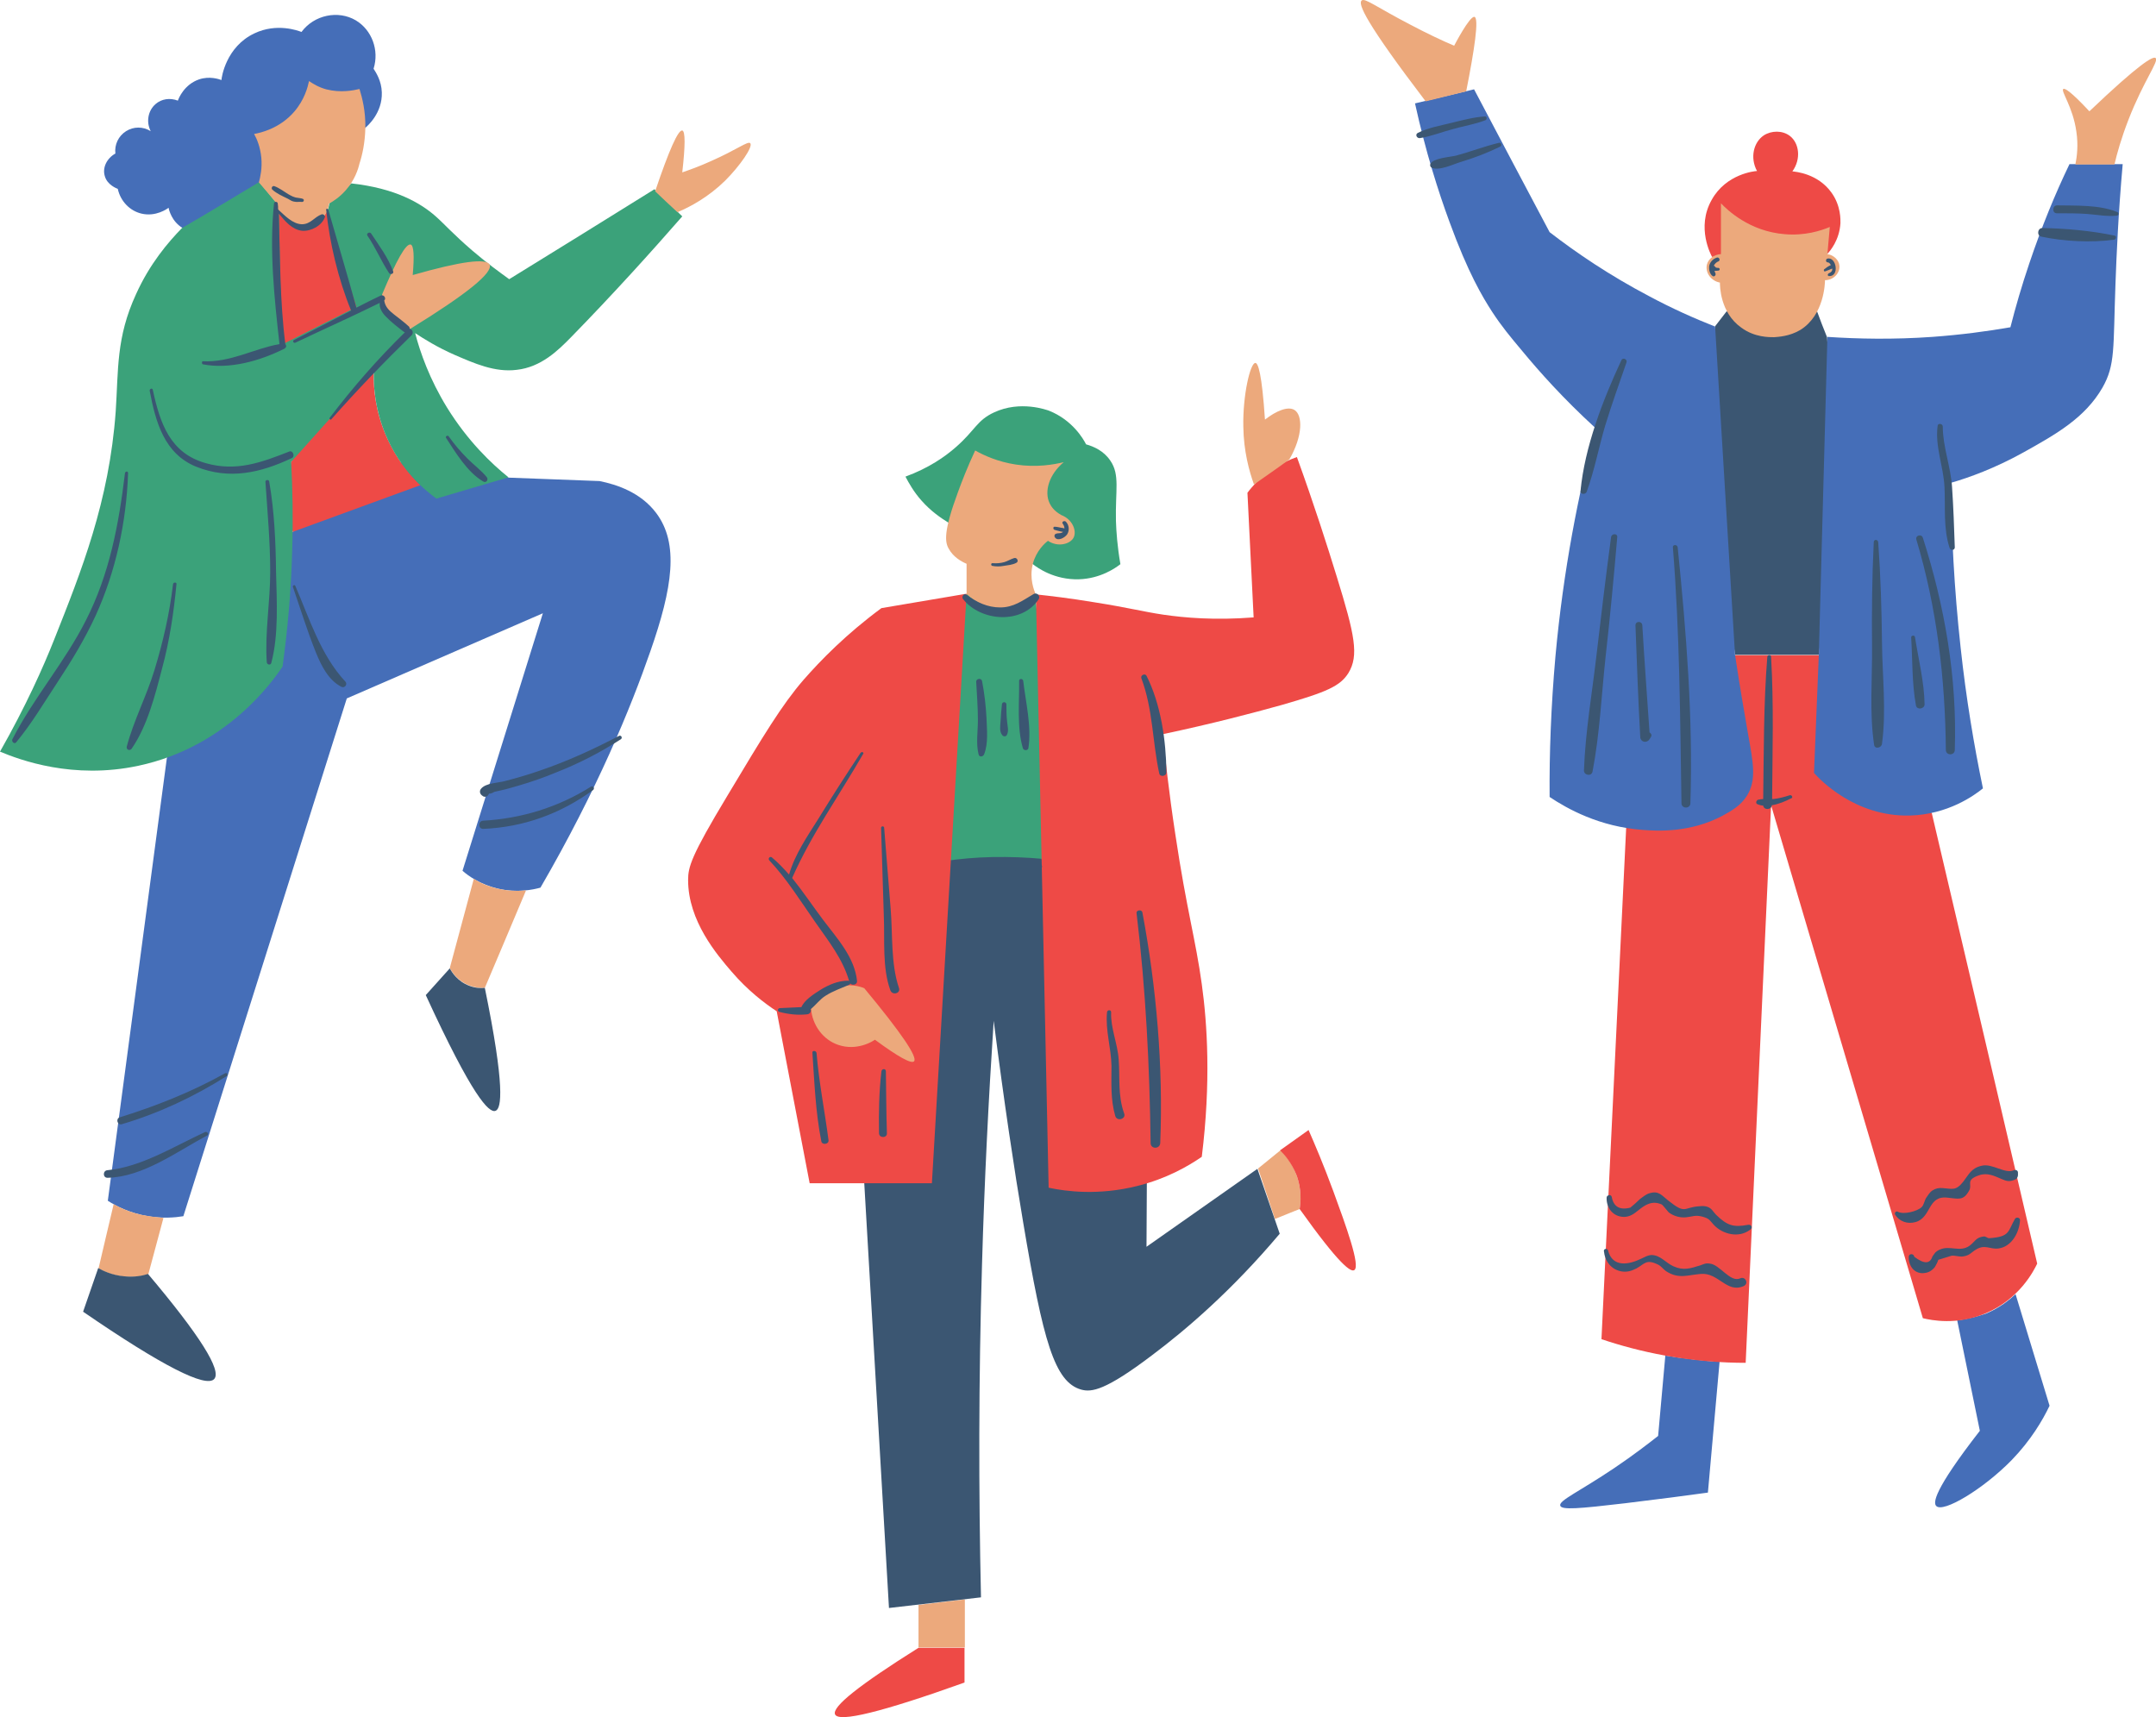
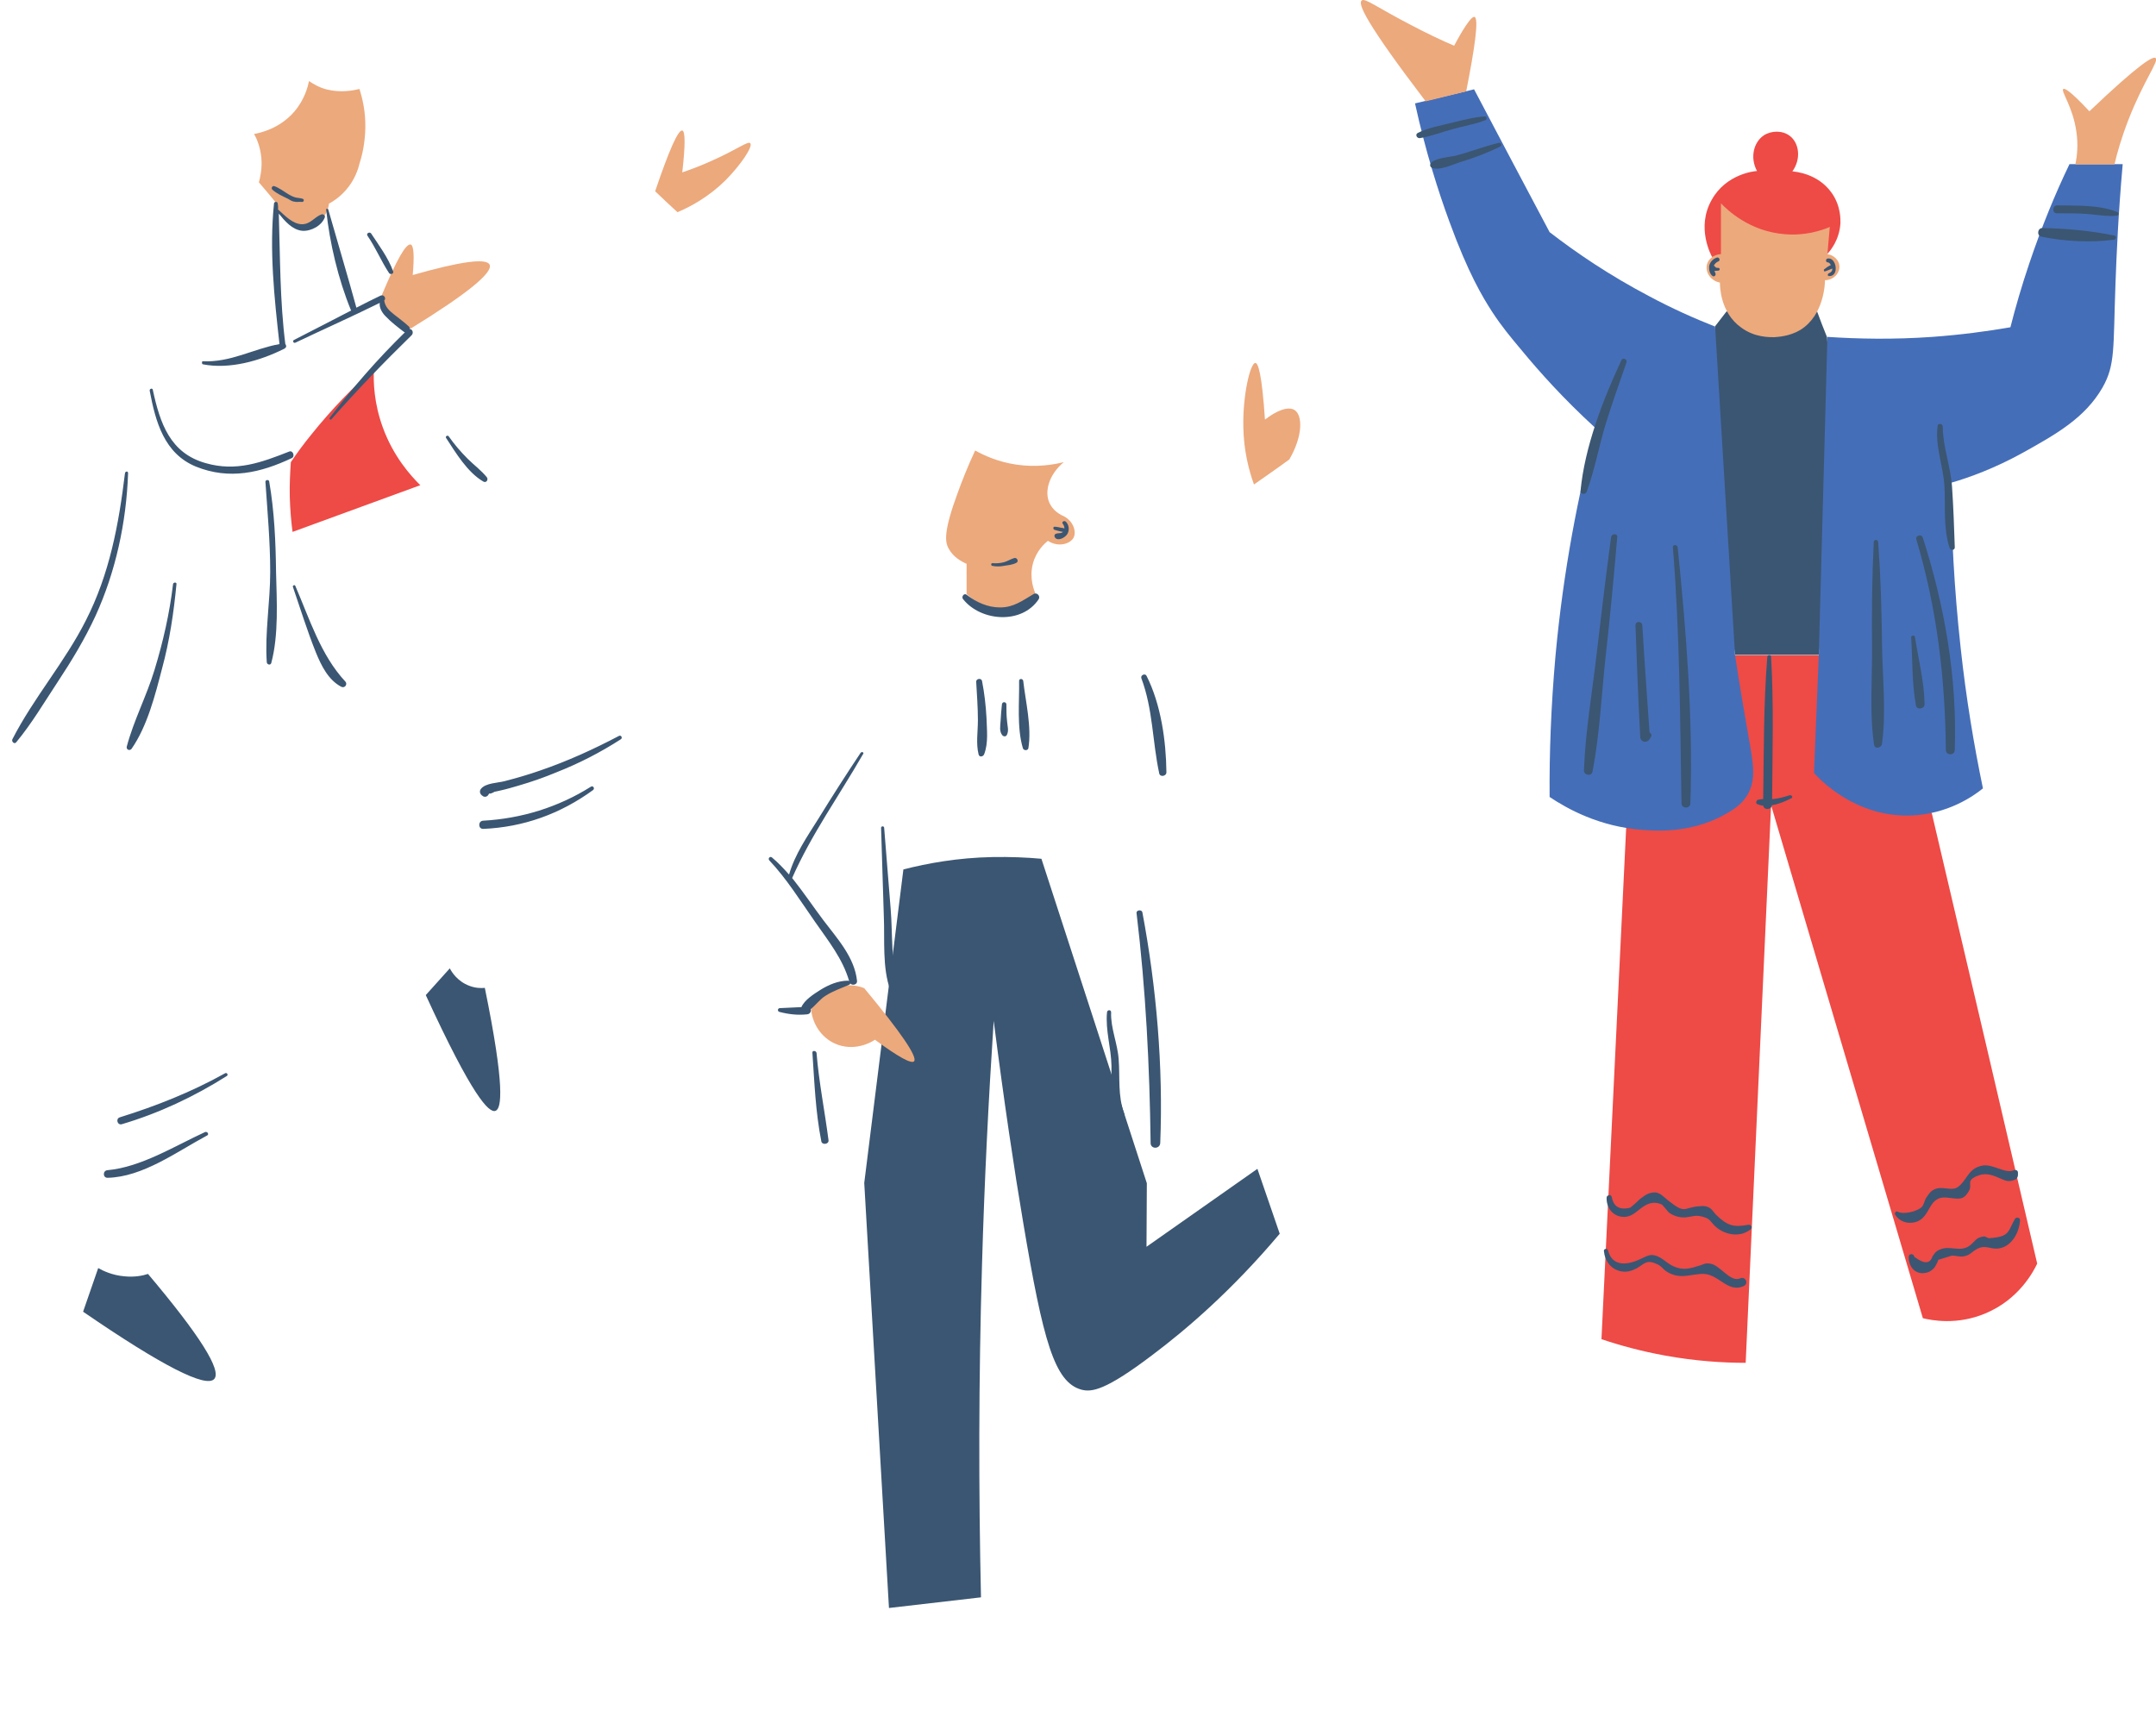
<svg xmlns="http://www.w3.org/2000/svg" height="500.1" preserveAspectRatio="xMidYMid meet" version="1.1" viewBox="0.0 0.0 627.9 500.1" width="627.9" zoomAndPan="magnify">
  <defs>
    <clipPath id="clip1">
-       <path d="m81 61h314v439.1h-314z" />
-     </clipPath>
+       </clipPath>
    <clipPath id="clip2">
      <path d="m74 0h553.94v310h-553.94z" />
    </clipPath>
  </defs>
  <g id="surface1">
    <g id="change1_1">
-       <path d="m106.4 37.215c0.6-0.5 5-4.301 4.8-10.301-0.1-3.398-1.7-5.801-2.4-6.898 1.7-5.403-0.5-11.301-5.2-14.102-5.1-3-12.1-1.601-15.799 3.398-1-0.398-7.199-2.699-13.699 0.402-8.301 3.898-9.602 12.898-9.602 13.597-0.801-0.296-3.5-1.199-6.5-0.199-4.398 1.5-6 5.602-6.199 6.199-2.301-0.898-4.801-0.5-6.5 1-2.199 1.903-2.801 5.204-1.403 7.903-2.199-1.403-5-1.403-7.199 0-2.199 1.398-3.398 3.898-3.097 6.5-2.5 1.398-3.801 4.097-3.102 6.5 0.699 2.699 3.602 3.699 3.801 3.801 0.801 3.597 3.5 6.398 6.898 7.199 4.199 1 7.5-1.403 7.903-1.699 0.097 0.597 0.898 4 4.097 5.898 2.801 1.602 6.403 1.5 9.301-0.301 1.301-0.097 4.801-0.5 7.898-3.097 4.5-3.704 5.102-9 5.204-10 10.199-5.204 20.5-10.5 30.798-15.801zm463.6 347.3l6.6 32.19c-13.6 17.5-13.6 21-12.7 21.9 2 2.1 13.7-4.9 22-13.4 5.6-5.8 9-11.6 11-15.8-3.3-10.8-6.6-21.7-9.9-32.5-1.7 1.61-4.6 4-8.7 5.7-3.3 1.1-6.2 1.7-8.3 1.91zm-85 10.29l-2.1 23.4c-2.8 2.2-7.2 5.6-12.7 9.31-10.4 7-16.3 9.5-15.8 11 0.4 1.29 5.3 0.89 18.9-0.71 10-1.2 18.2-2.29 24.1-3.1 1.1-12.69 2.3-25.4 3.4-38.1-2.5-0.09-5.1-0.4-7.8-0.7-2.8-0.3-5.5-0.7-8-1.1zm-336.9-255.7c8.8 0.3 17.7 0.7 26.5 1 5 1 12 3.3 16.5 9.3 6.7 8.9 4.8 21.7-1.7 40.3-5.7 16.4-15.4 40.2-32 68.81-2.1 0.59-6.8 1.59-12.4 0.29-5.1-1.2-8.6-3.7-10.3-5.2l23.4-75-57.1 24.8-47.602 150.8c-2.398 0.4-6.097 0.7-10.296 0-5.403-0.9-9.403-3-11.704-4.5 5.704-43 11.5-86 17.204-129l36.597-65.8 37.201-23.7 25.7 7.9" fill="#456eb8" />
-     </g>
+       </g>
    <g id="change2_1">
      <path d="m108.9 107.41c-0.2 3.8 0 10 2.6 17.11 3.1 8.5 8.1 14 10.9 16.79l-37.201 13.6c-0.398-3-0.699-6.39-0.801-10.1-0.097-3.7 0.102-7.2 0.301-10.2 1.801-2.7 3.801-5.4 6-8.09 6.102-7.61 12.301-13.91 18.201-19.11zm364.7 133.61l-7.2 149c5.3 1.79 11.5 3.5 18.6 4.79 8.8 1.6 16.8 2.1 23.4 2.1 2.5-54.1 4.9-108.3 7.4-162.39l44.2 149.39c2.5 0.61 9.9 2.11 18.2-1.39 9.9-4.11 14.1-12.41 15.1-14.5-10.2-43.71-20.4-87.5-30.7-131.21l-33-46h-24.4zm40.1-201.61c2.2-1.398 5.4-1.5 7.6 0.199 2.7 2.102 3.3 6.699 0.7 10.301 0.9 0.102 7.4 0.602 11.4 6.199 2.8 3.903 2.6 8 2.6 8.903-0.3 4.898-3 8.097-3.8 8.898l-33.6 0.898c-0.2-0.398-4.7-8.5-0.1-16.597 4.2-7.602 12.6-8.403 13.2-8.403-2.1-3.898-1-8.398 2-10.398" fill="#ee4a46" />
    </g>
    <g id="change3_1">
-       <path d="m301.6 173.02h-20.1l-29.8 83h55.6zm14.7-43.61c-0.8-1.6-4-7.1-10.8-9.8-0.6-0.2-8.3-3.09-16 0.5-5 2.3-5.5 5.2-11.1 10.1-3.2 2.81-7.9 6.1-14.7 8.6 1 1.9 2.4 4.4 4.6 6.9 2.8 3.2 5.8 5.2 7.9 6.5 8.2 4 16.4 8.1 24.6 12.1 1.4 1.1 6.3 4.6 13.4 4.4 6.3-0.19 10.7-3.3 12.1-4.4-0.9-5.2-1.2-9.5-1.3-12.6-0.2-8.9 1.2-13.4-1.6-17.5-1.9-2.9-4.9-4.19-7.1-4.8zm-117.6-66.394c-9 10.296-19.9 22.398-32.3 35.097-3.9 3.997-8.8 8.797-15.9 9.597-6.4 0.81-12.4-1.9-18.2-4.4-5-2.2-8.8-4.595-11.4-6.294 1.5 5.694 4.2 13.394 9.3 21.694 6 9.7 12.9 16.31 17.9 20.31-7 2.09-14 4.09-21 6.19-3.4-2.5-10.5-8.3-14.8-18.6-3.3-7.9-3.6-15-3.4-19l-24.099 26.91c0.398 7.89 0.597 16.39 0.301 25.5-0.301 12.39-1.403 23.79-2.801 34.09-2.801 4.2-16.199 23.41-42 28.91-19.102 4.09-34.5-1.71-40.301-4.11 7.5-13.2 12.602-24.6 15.801-32.7 7.898-19.9 16-40.1 17.898-66.4 0.801-12.1 0.102-21.498 5.903-34.095 4-8.903 9.398-15.199 13.398-19.301 7.602-4.398 15-8.898 22.5-13.398l5.199 6.199c0.403 3.898 3.699 6.898 7.602 6.898 3.898 0 7.199-3 7.597-6.898 2.102-1.903 4.302-3.903 6.402-5.801 12.8 1.398 20.2 5.699 24.6 9.602 2.5 2.199 5 5.097 10.7 10 4.3 3.699 8.1 6.398 10.7 8.296 14.1-8.699 28.2-17.398 42.3-26.199l8.1 7.903" fill="#3ba27a" />
-     </g>
+       </g>
    <g id="change4_2">
-       <path d="m371.3 355.02c2.4-1 4.8-1.91 7.2-2.91 0.3-1.8 0.7-5.7-1-10.09-1.3-3.5-3.4-5.81-4.6-7l-6.5 5.29zm-103.8 112.39v12.4h13.5v-14zm-226.3-113.6c-3.398-0.79-6.199-2-8.097-3.1-1.5 6.2-2.903 12.4-4.403 18.7 1.403 0.8 4 2.11 7.602 2.4 3 0.3 5.398-0.2 6.898-0.7l4.403-16.4c-1.801-0.19-4-0.4-6.403-0.9zm103.8-95c3.4 0.8 6.3 0.71 8.2 0.5-4 9.5-8 19-12 28.4-1 0.1-2.7 0-4.5-0.69-3.5-1.31-5.2-4.11-5.7-5.11 2.3-8.7 4.7-17.3 7-26 1.6 1.11 3.9 2.2 7 2.9" fill="#eca97c" />
-     </g>
+       </g>
    <g id="change5_1">
      <path d="m36.199 371.71c-3.5-0.3-6.199-1.6-7.597-2.4l-4.403 12.71c23 15.79 35.801 22.29 38.199 19.59 2.204-2.5-4.199-12.7-19.296-30.59-1.5 0.5-3.903 1-6.903 0.69zm100.5-84.6c-3.5-1.3-5.2-4.09-5.7-5.09l-7 7.79c13.6 29.6 18.4 34.4 20.3 33.71 1.8-0.61 2.8-7-3.1-35.81-1 0.1-2.7 0.1-4.5-0.6zm366.2-196.5l-3.4 4.403c-0.2 12.594 0 25.794 0.6 39.694 1 20 2.8 38.7 5.2 56h24.4c2-16 3.4-33.8 3.7-53.1 0.2-14-0.3-27.2-1.3-39.395-1-2.5-2-5-2.9-7.5h-26.3zm-168.9 254l-0.1 18.5 32.3-22.7 6.5 18.9c-13.9 16.5-27.2 27.9-37.2 35.4-13.6 10.31-17.6 10.81-20.6 10-7.8-2.19-11.1-14.1-16.9-48.6-2.6-15.3-5.6-35.3-8.6-58.8-1.5 22.9-2.7 46.5-3.4 70.9-1 33.7-1 66-0.3 97l-26.8 3.1-7.2-123.79 11.4-91.31c7.1-1.8 15.8-3.4 25.9-3.6 5.2-0.09 10 0.1 14.3 0.5 10.3 31.6 20.5 63.1 30.7 94.5" fill="#3b5672" />
    </g>
    <g clip-path="url(#clip1)" id="change2_2">
      <path d="m377.5 342.02c1.7 4.39 1.3 8.29 1 10.09 11.7 16.41 14.9 18.41 15.9 17.8 1.9-1.1-2.4-12.89-6.1-23-2.8-7.6-5.4-13.7-7.2-17.8l-8.3 5.91c1.3 1.29 3.3 3.59 4.7 7zm-110 137.89c-17.2 10.8-25.3 17.2-24.3 19.4 1.1 2.4 13.7-0.7 37.7-9.29v-10.11zm37.9-134c5.2 1.11 14.6 2.3 25.8-0.5 8.5-2.1 14.9-5.8 18.8-8.5 2.7-21.7 1.6-38.8 0-50.3-1.8-13.09-4.4-21.5-7.7-43.59-1.9-12.41-3-22.61-3.6-29.21 14.2-3 26-6.1 34.6-8.5 13.2-3.79 17-5.5 19.4-9.29 3.1-5.11 1.9-11-3.4-28.11-2.8-9.1-6.6-21-11.6-34.8-2 0.7-4.5 1.8-7.2 3.6-3.4 2.31-5.8 4.9-7.2 6.81 0.6 12.09 1.2 24.19 1.8 36.29-11.3 0.9-20.2 0.1-26.3-0.79-6.1-0.91-9.9-2-20.1-3.61-7.2-1.2-13.2-1.89-17-2.3 1.2 57.5 2.5 115.2 3.7 172.8zm-34-1.3h-35.6c-3.2-16.7-6.4-33.4-9.6-50.09-3.5-2.31-8.4-6-13.2-11.61-4.2-4.89-12.6-14.7-12.6-26.6 0-3.79 0.8-6.9 11.4-24.5 10.6-17.7 15.9-26.5 22.2-33.79 5-5.71 12.4-13.31 22.7-20.91l24.8-4.2zm-189.4-244.2l-0.801-38.996c1.199 2.898 4 4.699 7 4.699s5.699-1.801 6.903-4.5c2.898 9.301 5.798 18.602 8.698 27.801l-21.8 10.996" fill="#ee4a46" />
    </g>
    <g id="change1_2">
      <path d="m529.7 190.71c-0.5 11.5-0.9 22.9-1.4 34.4 1.5 1.7 11.8 12.8 27.9 12.41 11.1-0.31 18.7-5.81 21.3-7.91-2.6-12.5-4.9-26.2-6.5-41-1.9-17.3-2.7-33.4-2.8-48 5.2-1.5 12.7-4.2 21-8.8 9.7-5.4 18-10.1 23.1-18.9 3.8-6.7 3.1-11.3 3.8-30.297 0.3-8.199 0.8-20.097 2.1-34.801h-15.5c-4.1 8.5-8.1 18.204-11.7 28.903-2.2 6.5-4 12.699-5.5 18.597-6.9 1.204-14.5 2.204-22.7 2.801-11.3 0.801-21.6 0.602-30.6 0zm-24.4 0c1.5 10 2.9 17.9 3.8 23.1 1.5 8.4 2.5 13.3-0.3 17.9-1.9 3-4.5 4.4-7.2 5.9-9.5 5-19 4.41-23.1 4.1-12.7-0.9-22.1-6.19-27.2-9.6-0.1-12.59 0.4-26.3 1.7-41 2.3-25.09 6.7-47.4 11.7-66.4-9.5-8.69-16.5-16.6-21.3-22.4-3.6-4.294-6.1-7.294-8.9-11.595-2.7-4.199-6.9-11.102-12.4-26.199-3.2-8.704-6.9-20.301-10-34.403l17.2-4.097c7.3 13.898 14.7 27.796 22 41.597 7.9 6.102 17.5 12.602 28.9 18.602 6.7 3.597 13.2 6.5 19.3 8.898l5.8 95.597" fill="#456eb8" />
    </g>
    <g clip-path="url(#clip2)" id="change4_1">
      <path d="m104.7 25.914c0.8 2.602 1.8 6.5 1.7 11.398-0.1 4.301-0.9 7.903-1.7 10.301-0.4 1.699-1.4 4.903-4.1 7.903-1.702 1.898-3.498 3.097-4.799 3.796-0.403 3.903-3.699 6.903-7.602 6.903-3.898 0-7.199-3-7.597-6.903-1.704-2.097-3.403-4.097-5.204-6.199 0.403-1.5 1-4.097 0.704-7.199-0.301-3.102-1.301-5.5-2.102-6.898 1.699-0.301 7.398-1.5 11.699-6.5 3-3.5 3.903-7.102 4.301-8.903 1.199 0.801 2.801 1.801 5 2.403 4.301 1.097 8 0.296 9.7-0.102zm499.7 22c0.5-2.301 0.9-5.699 0.3-9.602-1-7.199-4.6-11.796-3.8-12.398 0.4-0.301 2.1 0.602 7.6 6.5 14.6-13.898 18.6-16.199 19.3-15.5 1 0.898-3.5 6.602-7.9 17.898-2.1 5.403-3.4 10-4.1 13.102h-11.4zm-189.2-18.398c-17.3-22.704-19.9-28.5-18.6-29.403 1-0.699 4.2 1.903 14 7 5.3 2.801 9.8 4.903 12.9 6.199 0 0 4.5-8.699 5.9-8.398 1.4 0.301 0 9.602-2.4 21.699zm-50 111.59c-1.4-3.9-3-9.7-3.1-16.8-0.2-9.1 2-18.6 3.5-18.6 0.8 0 1.9 3 2.8 16.5 3.2-2.5 6.7-4 8.6-2.8 2.4 1.5 2.5 7.5-1.5 14.4-3.4 2.5-6.9 4.9-10.3 7.3zm-113.5 146.7c10.8 13 15.6 20.1 14.5 21.3-0.8 0.8-4.6-1.3-11.4-6.3-0.5 0.4-5.2 3.4-10.7 1.5-4.4-1.5-7.5-5.7-7.9-10.5 0.4-0.79 2.2-4.29 6.5-6 4.4-1.7 8.1-0.4 9 0zm-140.4-202.1c4.2-10 6.9-14.801 8.3-14.5 0.9 0.301 1.1 3.199 0.6 8.898 14-4 21.5-5 22.4-3 1 2.301-6.6 8.5-23 18.602-0.5 0-3.8-0.102-6.2-2.801-2.8-2.898-2.2-6.699-2.1-7.199zm79.5-30c4.1-12.102 6.7-17.903 7.9-17.699 0.9 0.199 0.9 4.296 0 12.199 2-0.699 4.9-1.699 8.4-3.301 7.5-3.301 10.7-5.898 11.4-5.199 0.9 1-3 6.597-7.3 10.898-4.9 4.801-10.1 7.602-13.9 9.199-2.2-2-4.4-4.097-6.5-6.097zm93.2 75.495c-2.3 4.9-3.9 9.1-5 12.1-4.3 11.6-3.8 14.6-2.7 16.5 1.3 2.4 3.6 3.71 5.2 4.4v8.81c0.9 0.79 4 3.79 9 4.09 6.3 0.41 10.4-3.5 11.1-4.09-0.4-1-1.9-4.5-0.8-8.81 1-3.8 3.5-6 4.4-6.69 3 2 6.6 0.89 7.5-1 0.9-1.91-0.3-5.21-3.6-6.5-2.2-1.21-3-2.61-3.4-3.41-1.7-3.5-0.1-8.5 4.1-12-2.9 0.7-7.9 1.6-13.9 0.7-5.3-0.79-9.4-2.7-11.9-4.1zm235.8-62.995c5.8 0.5 10.5-1 13.1-2.102-0.2 2.602-0.5 5.301-0.7 7.903 1.9 0.296 3.4 1.796 3.5 3.398 0.2 2.102-1.7 4.199-4.2 4.199 0 0.801-0.2 10.199-7.2 14.5-3.2 1.903-6.5 2-7.6 2.102-1.4 0-5.7 0.097-9.6-2.801-6.2-4.398-6.2-12.199-6.2-13.102-2.7-0.5-4.3-3-3.8-5.199 0.4-1.699 2.1-3 4.1-3.097v-14.801c1.8 1.898 8.3 8.199 18.6 9" fill="#eca97c" />
    </g>
    <g id="change5_2">
      <path d="m557.9 355.91c4.7-1.39 3.4-7.8 9.3-7.1 3.2 0.3 4.6 1 6.3-2.1 1-1.8-1.2-3 2.8-4.4 2.5-0.9 4.6 0.21 6.7 1.1 1.4 0.61 2.2 0.8 3.7 0.2 0.6-0.2 0.9-0.59 1-1.3v-0.79c0-0.71-0.7-0.91-1.2-0.71-2.5 1.21-6.3-2.1-9.4-1.29-3 0.69-3.7 2.5-5.3 4.59-2.2 2.8-3.2 2.1-6 1.91-1.1-0.11-2.1 0.09-3 0.69-0.8 0.5-1.3 1.4-1.8 2.1-0.5 0.71-0.7 2.21-1.4 2.8-1.3 1.2-5.2 2.2-6.9 1.3-0.5-0.3-1 0.3-0.8 0.8 1.2 2 3.6 2.9 6 2.2zm28.9-0.89c-2.1 3.69-1.4 5.19-7.5 5.59-0.5 0-1-0.59-1.6-0.5-2.3 0.3-2.4 1.41-4.1 2.7-2.8 2-5.7-0.2-8.6 1.1-0.5 0.2-1 0.5-1.4 0.9-0.3 0.4-0.6 0.8-0.8 1.1-0.7 2.2-2.4 2.3-5.3 0.11-0.1-1-1.6-1-1.6 0-0.1 2.79 1.8 5.29 4.9 4.69 1.1-0.19 2-0.8 2.7-1.69 0.4-0.71 0.8-1.41 1-2.11 1.3-0.39 2.6-0.8 3.9-1.2 1.1-0.1 2.3 0.4 3.4 0.2 1.9-0.3 2.2-1.1 3.7-2 2.6-1.6 4 0 6.5-0.3 3.9-0.5 6.1-4.7 6.3-8.2 0.1-0.8-1.1-1.1-1.5-0.39zm-77.7 1.69c-4.3 0.81-6.1 0.2-9.3-2.9-0.9-0.9-1.2-1.79-2.4-2.29-0.8-0.31-1.6-0.31-2.5-0.21-4.8 0.3-3.8 2.5-9.1-1.7-1.9-1.5-2.7-2.9-5.4-2.09-1.1 0.29-1.9 1.09-2.8 1.69-0.9 0.9-1.8 1.7-2.8 2.5-3.1 0.81-4.9-0.3-5.4-3.1-0.2-0.9-1.5-0.59-1.5 0.2-0.1 3 1.9 5.6 5.1 5.6 1.6 0 2.9-0.89 4.1-1.89 2-1.61 4-3 6.9-1.71 0.1 0 1.9 2.21 2 2.3 1.5 1.1 3.3 1.6 5.1 1.41 1.9-0.21 2.6-0.71 4.6-0.21 2.2 0.6 2.1 1 3.4 2.4 2.6 2.81 7.3 3.9 10.5 1.5 1-0.5 0.5-1.69-0.5-1.5zm-2.3 15.6c-2.9 1.3-5.9-4-8.8-4.29-1.2-0.21-1.7 0.09-2.8 0.5-2.9 0.89-4.9 1.59-7.8 0.29-2.3-1-3.9-3.4-6.6-3.29-1 0.09-1.8 0.59-2.7 1-3.6 1.79-8.5 2.79-9.8-2.41-0.2-0.59-1.2-0.5-1.2 0.2 0.3 3 2.1 5.5 5.3 6 1.6 0.21 2.8-0.2 4.2-0.9 2.4-1.3 2.8-2.89 6.5-1 0.7 0.4 1.4 1.3 2.1 1.8 3.7 2.4 6.3 1.1 10.1 0.81 5.2-0.5 7.6 5.79 12.6 3.5 1.5-0.81 0.3-2.91-1.1-2.21zm14.4-140.7c-1.5 0.5-3.1 0.91-4.7 1.1h-0.4c0.1-13.69 0.5-27.6-0.3-41.4 0-0.7-1-0.7-1.1 0-1.1 13.71-1 27.6-1.2 41.4-0.5 0-1 0.1-1.5 0.2-0.5 0.2-0.8 1-0.2 1.3 0.5 0.2 1.1 0.4 1.7 0.4 0.2 1.41 2.4 1.3 2.5-0.09 2-0.31 4.1-1.21 5.6-2 0.7-0.11 0.3-1.11-0.4-0.91zm45.5-13.2c0 1.7 2.6 1.7 2.6 0 0.7-21-2.9-41.8-9.3-61.8-0.4-1.2-2.2-0.7-1.9 0.5 6 20 8.4 40.5 8.6 61.3zm-6.2-13.3c-0.1-6.5-1.8-13.2-2.8-19.59-0.1-0.61-1.2-0.5-1.1 0.19 0.4 6.5 0.2 13.31 1.4 19.81 0.3 1.29 2.5 1 2.5-0.41zm-13.5-47.2c-0.1-0.89-1.3-0.89-1.3 0-0.5 10.11-0.6 20.2-0.5 30.3 0.1 9.4-0.8 19.4 0.6 28.7 0.2 1.4 2.2 0.9 2.3-0.3 1.3-9.5 0.1-19.8 0-29.3-0.1-9.79-0.4-19.6-1.1-29.4zm-76-1.5c0.1-1.1-1.6-1.1-1.8 0-1.5 11.3-2.9 22.7-4.2 34s-3.3 22.7-3.7 34c0 1.4 2.2 1.8 2.5 0.3 2.1-10.9 2.6-22.3 3.8-33.4 1.3-11.5 2.4-23.2 3.4-34.9zm9.3 59c0.2-0.3 0.4-0.5 0.5-0.8 0.4-0.5 0-1.09-0.4-1.3-0.7-10.4-1.5-20.79-2.1-31.2-0.1-1.3-2-1.3-2 0 0.4 10.91 0.8 21.8 1.4 32.6 0.1 1.4 1.8 1.81 2.6 0.7zm12 18.5c0.8-24.89-1.2-49.8-3.7-74.5-0.1-0.89-1.5-0.89-1.4 0 2 24.8 2.1 49.7 2.5 74.5 0 1.7 2.6 1.7 2.6 0zm123.5-165.3c-6.6-1.398-14.3-2.097-21-2.199-1.4 0-1.7 2.199-0.3 2.5 6.5 1.398 14.6 1.801 21.2 0.898 0.6-0.097 0.8-1.097 0.1-1.199zm0.7-6.898c-5.1-2.102-12-1.801-17.4-1.903-1.5 0-1.5 2.403 0 2.301 2.9 0 5.8 0 8.7 0.199 2.8 0.204 5.8 0.801 8.6 0.5 0.7 0 0.8-0.898 0.1-1.097zm-48.7 97.895c0.3 0.8 1.5 0.7 1.5-0.2-0.2-5.89-0.4-11.8-0.8-17.6-0.4-6-2.7-11.7-2.7-17.6 0-0.8-1.4-1.1-1.5-0.19-0.8 6 1.7 11.79 2 17.79 0.3 5.9-0.4 12 1.5 17.8zm-105.7-16.4c2.3-6.3 3.5-12.9 5.4-19.3 1.9-6.2 4.1-12.3 6.2-18.39 0.3-0.91-1.1-1.5-1.5-0.61-5.4 11.61-10.7 25.3-11.9 38.11-0.1 1 1.5 1.09 1.8 0.19zm-25.6-101.6c-4.2 1-8.3 2.602-12.4 3.699-1.5 0.403-6.7 0.704-7.5 2.403-0.2 0.398-0.1 0.801 0.3 1.097 2.1 1.102 6.4-1 8.4-1.597 4-1.199 7.9-2.699 11.6-4.5 0.7-0.403 0.2-1.301-0.4-1.102zm-3.9-6.597c0.5-0.204 0.5-1.102-0.1-1.102-3.3 0.199-6.6 1.102-9.9 1.898-3.2 0.801-6.7 1.403-9.7 2.903-0.9 0.5-0.2 1.699 0.7 1.5 3.2-0.5 6.4-1.801 9.5-2.602 3.1-0.898 6.4-1.398 9.5-2.597zm99.6 40.296c-0.6 0.204-0.5 1.102 0.1 1.102 0.4 0 0.7 0.398 0.9 0.801-0.7 0.301-1.3 0.699-1.9 1.199-0.3 0.199-0.1 0.801 0.3 0.602 0.7-0.301 1.4-0.5 2-0.801 0.1 0.699-0.3 1.097-1 1.398-0.4 0.199-0.4 0.801 0.1 0.801 3.1 0.102 2.1-5.699-0.5-5.102zm-33.4 5.102c0.5 0.301 1-0.301 0.8-0.801-0.1-0.199-0.2-0.5-0.3-0.699 0.4 0 0.8-0.102 1.2-0.102 0.5-0.097 0.4-0.796-0.1-0.796-0.2 0-0.5 0-0.7-0.102-0.1-0.102-0.3-0.398-0.5-0.5h-0.1c0.3-0.602 0.8-1.102 1.4-1.301 0.6-0.301 0.2-1.301-0.5-1.097-1.1 0.398-1.9 1.199-2.2 2.296-0.2 1.102 0.1 2.5 1 3.102zm-262.2 226.2c0.6 8.7 0.9 17.2 2.6 25.8 0.2 1.11 2.2 0.9 2.1-0.3-1.1-8.5-2.8-16.9-3.5-25.5-0.2-0.7-1.3-0.7-1.2 0zm20.1 5.41c-0.7 6-0.8 12-0.7 18 0 1.5 2.4 1.5 2.3 0-0.2-6-0.2-12-0.3-18 0-0.91-1.2-0.81-1.3 0zm2.7-47.21c-0.6-7.9-1.3-15.79-1.9-23.7 0-0.59-0.9-0.59-0.9 0 0.3 8.6 0.5 17.1 0.8 25.7 0.3 6.9-0.5 15 1.9 21.6 0.6 1.61 3.1 0.9 2.5-0.7-2.4-7.1-1.8-15.6-2.4-22.9zm66.4 43.8c-0.3-4.7-2.4-9.2-2.2-13.8 0-0.79-1.1-0.79-1.2 0-0.5 5.3 1.2 10.3 1.3 15.6 0 5-0.3 9.8 1.1 14.61 0.5 1.69 3.2 0.89 2.6-0.71-1.9-5.29-1.2-10.4-1.6-15.7zm5.2-42.7c2.7 22.4 3.8 44.4 4.1 67 0 1.8 2.7 1.8 2.8 0 0.9-22.2-1.1-45.39-5.2-67.2-0.2-0.9-1.8-0.69-1.7 0.2zm1.4-68.39c3.4 9.09 3.2 18.39 5.2 27.69 0.2 1.2 2.1 0.9 2.1-0.3-0.1-9.2-1.6-19.8-5.8-28.1-0.4-0.79-1.8-0.2-1.5 0.71zm-81.8 21.79c-4.2 6.3-8.3 12.71-12.3 19.21-3.2 5.09-6.8 10.29-8.5 16.19-1.6-1.8-3.2-3.5-5-5-0.5-0.4-1.2 0.2-0.8 0.81 5.1 5.39 9.2 12 13.4 18 3.9 5.59 8 10.69 9.9 17.19-0.1 0-0.2-0.1-0.3-0.1-2.9 0-5.7 1.2-8.1 2.7-1.9 1.21-4.6 2.9-5.5 5-2.1 0.1-4.2 0.21-6.3 0.3-0.6 0-0.8 0.91-0.1 1.1 2.7 0.7 5.3 1 8.1 0.7 0.8-0.1 1.2-0.8 1-1.5 1.5-1.2 2.7-2.89 4.3-3.89 2.2-1.41 4.6-2.21 6.9-3.21 0.2-0.1 0.3-0.2 0.3-0.4 0.6 0.7 2.1 0.4 2-0.7-0.7-6.9-5.8-12.4-9.8-17.69-3-4-5.9-8.31-9.1-12.31 5.6-12.69 13.7-24 20.6-36 0.5-0.5-0.3-1-0.7-0.4zm47.3-1.4c0.2 0.7 1.4 0.8 1.6 0 1-6.2-0.8-13.5-1.5-19.6-0.1-0.7-1.2-0.79-1.2 0 0.1 6.1-0.7 13.6 1.1 19.6zm-6.1-12.8c-0.2 1.7-0.3 3.3-0.4 5-0.1 1.41-0.4 2.91 0.5 4 0.3 0.41 1 0.5 1.3 0 0.7-1.3 0.2-2.59 0.1-4-0.2-1.7-0.2-3.3-0.2-5-0.1-0.8-1.2-0.8-1.3 0zm-6.8 14.6c0.2 0.9 1.3 0.7 1.6 0 1.3-3.3 0.8-7.19 0.7-10.69-0.2-3.61-0.6-7.11-1.3-10.71-0.2-0.9-1.7-0.7-1.7 0.21 0.2 3.69 0.5 7.5 0.5 11.19 0 3.4-0.6 6.81 0.2 10zm17.8 31.9c-4.1-0.3-8.1-0.09-12.2-0.09-3.6 0-7.3-0.31-10.7 0.59-0.9 0.2-1 1.7 0 1.91 3.8 0.69 7.8 0.09 11.6-0.11 3.8-0.3 7.7-0.39 11.5-0.89 0.8-0.21 0.5-1.41-0.2-1.41zm-0.3-77.09c0.6-1-0.6-2.11-1.5-1.5-3.2 1.89-5.8 3.89-9.7 3.89-3.7 0-6.9-1.5-9.8-3.7-0.8-0.6-1.6 0.7-1 1.31 5.2 6.5 17.1 7.39 22 0zm-13.5-9.71c1.1 0.21 2.2 0.21 3.3 0 1.2-0.2 2.6-0.29 3.7-0.9 0.8-0.39 0.2-1.6-0.6-1.39-1 0.29-1.9 0.89-2.9 1.19-1.1 0.31-2.3 0.4-3.4 0.31-0.5-0.11-0.6 0.69-0.1 0.79zm20.5-12.29c0.3 0.39 0.5 0.89 0.5 1.39-0.3-0.1-0.6-0.2-0.9-0.2-0.6-0.1-1.3-0.3-1.9-0.3-0.5-0.1-0.6 0.7-0.1 0.9 0.6 0.21 1.2 0.3 1.9 0.5 0.2 0 0.4 0.1 0.6 0.1-0.7 0.61-1.5 0.2-2.2 0.61-0.4 0.19-0.4 0.79-0.1 1.09 0.9 1.1 2.9-0.09 3.5-1 0.7-1.09 0.6-2.7-0.4-3.7-0.5-0.39-1.3 0.11-0.9 0.61zm-137.4 76.59c-9.5 6-20.3 9.3-31.4 9.91-1.5 0.09-1.5 2.39 0 2.39 11.8-0.5 22.5-4.39 32-11.3 0.6-0.4 0.1-1.4-0.6-1zm8.2-14.8c-7.4 3.9-15.1 7.4-23 10.1-3.4 1.2-6.9 2.2-10.4 3.11-1.9 0.5-5.4 0.5-6.8 2.19-0.5 0.6-0.4 1.4 0.2 1.9 0.1 0.1 0.3 0.2 0.4 0.3 0.5 0.3 1.2 0.11 1.5-0.39 0.1-0.11 0.1-0.21 0.2-0.31v-0.1c0.4 0.1 0.9-0.09 1.6-0.5 0.6-0.09 1.2-0.3 1.8-0.4 1.8-0.4 3.5-0.9 5.2-1.4 3.8-1.1 7.5-2.4 11.1-3.9 6.6-2.6 12.8-5.8 18.7-9.6 0.6-0.4 0.1-1.29-0.5-1zm-120.6 115.4c-8.898 4.1-18.597 10.2-28.398 11.1-1.403 0.1-1.403 2.21 0 2.21 10.301-0.21 20.199-7.61 29-12.31 0.699-0.3 0.097-1.3-0.602-1zm5.801-17.1c-9.699 5.41-20 9.5-30.602 12.8-1.296 0.4-0.699 2.4 0.602 2 10.801-3.2 21-8 30.5-14 0.602-0.3 0.102-1.2-0.5-0.8zm76.3-173.59c-1.6-2-3.8-3.61-5.6-5.41-2-2-3.8-4.09-5.5-6.5-0.3-0.5-1.1 0-0.8 0.41 2.8 4.29 6.2 10 10.8 12.69 0.9 0.6 1.6-0.5 1.1-1.19zm-103.5 79.09c4.597-6.59 6.898-15.7 8.898-23.4 2.199-8.1 3.403-16.3 4.199-24.6 0.102-0.59-0.898-0.59-1 0-1 8.5-2.898 16.8-5.398 25-2.301 7.6-6.102 14.8-8.102 22.41-0.097 0.89 0.903 1.19 1.403 0.59zm-1.903-80.3c-1.796 14.9-4.5 29.4-11.398 42.9-6.102 12.1-15.199 22.5-21.398 34.6-0.301 0.71 0.597 1.5 1.097 0.9 4.5-5.4 8.199-11.69 12.102-17.6 4.097-6.2 7.898-12.5 11-19.2 5.898-12.89 9-27.3 9.5-41.5 0.097-0.8-0.801-0.7-0.903-0.1zm42 2.4c-0.097-0.6-1.097-0.5-1.097 0.1 0.597 8.8 1.398 17.4 1.398 26.3 0 8.7-1.597 17.7-1 26.3 0.102 0.7 1.102 0.9 1.301 0.2 2.199-8.2 1.602-18.09 1.398-26.5-0.097-8.8-0.5-17.8-2-26.4zm7.602 30.4c-0.199-0.4-0.801-0.09-0.699 0.3 2.199 6.4 4.199 12.9 6.699 19.11 1.602 3.89 3.602 8 7.398 10 1.002 0.5 1.902-0.71 1.202-1.5-7.202-7.71-10.498-18.41-14.6-27.91zm33.3-74.798c0-0.296 0-0.597-0.3-0.796-1.3-1.204-2.8-2.301-4.2-3.403-1.5-1.199-2.6-2.199-2.9-4.097 0.7-0.602-0.1-1.903-1.1-1.403-2.3 1.102-4.7 2.301-7 3.5-2.6-9.5-5.499-19.097-8.198-28.597-0.102-0.301-0.704-0.301-0.602 0.097 1 9.602 3.5 20.199 7.2 29.199 0 0.102 0.1 0.102 0.1 0.102-5.601 2.898-11.198 5.801-16.698 8.602-0.5 0.296-0.102 1.004 0.398 0.796 8.199-3.898 16.5-7.597 24.6-11.597-0.2 1.398 0.7 2.898 1.7 3.898 1.6 1.699 3.6 3.199 5.4 4.602 0.1 0 0.1 0 0.2 0.097-7.9 7.708-15.2 16.098-21.9 24.898-0.199 0.31 0.301 0.7 0.5 0.4 7.5-8.5 15.3-16.59 23.4-24.497 0.7-0.801 0.1-1.801-0.6-1.801zm-6-16.296c0.4 0.597 1.5 0.199 1.2-0.5-1.4-3.903-4.1-7.5-6.4-11-0.4-0.602-1.5-0.102-1.1 0.597 2.4 3.5 4 7.403 6.3 10.903zm-29.101 52.004c-8.097 3.19-15.398 5.89-24.199 3.39-10.5-2.89-13.398-11.7-15.5-21.39-0.102-0.61-1-0.31-0.898 0.29 1.699 9 4.199 18.3 13.5 22.1 9.699 3.9 18.796 1.8 27.898-2.5 1-0.5 0.301-2.39-0.801-1.89zm-25.097-25.41c7.796 1.5 16.597-1 23.597-4.5 0.102 0 0.199-0.09 0.301-0.2 0.5-0.3 0.398-0.89 0.102-1.2-1.602-12.694-1.5-25.296-1.903-37.995 1.801 2.199 3.903 4.699 6.801 5 2.602 0.199 5.699-1.5 6.602-3.903 0.199-0.5-0.403-1-0.903-0.898-2.199 0.801-3.199 2.898-5.801 2.898-2.699-0.097-4.898-2.5-6.898-4.296 0-0.602 0-1.204-0.102-1.704 0-0.699-1.097-0.699-1.097 0-1.403 13.5 0.097 27.5 1.597 40.898-7.699 1.4-14.199 5.4-22.398 5-0.199 0-0.301 0.81 0.102 0.9zm20.199-50.895c-0.403-0.403 0-1.199 0.597-1 1.403 0.5 2.704 1.5 4 2.301 0.903 0.5 1.704 1 2.801 1.097 0.5 0.102 1 0.102 1.5 0.301s0.301 0.898-0.199 0.898c-0.801-0.097-1.602 0.102-2.398-0.097-0.602-0.102-1.204-0.5-1.704-0.801-1.597-0.801-3.296-1.5-4.597-2.699" fill="#3b5672" />
    </g>
  </g>
</svg>